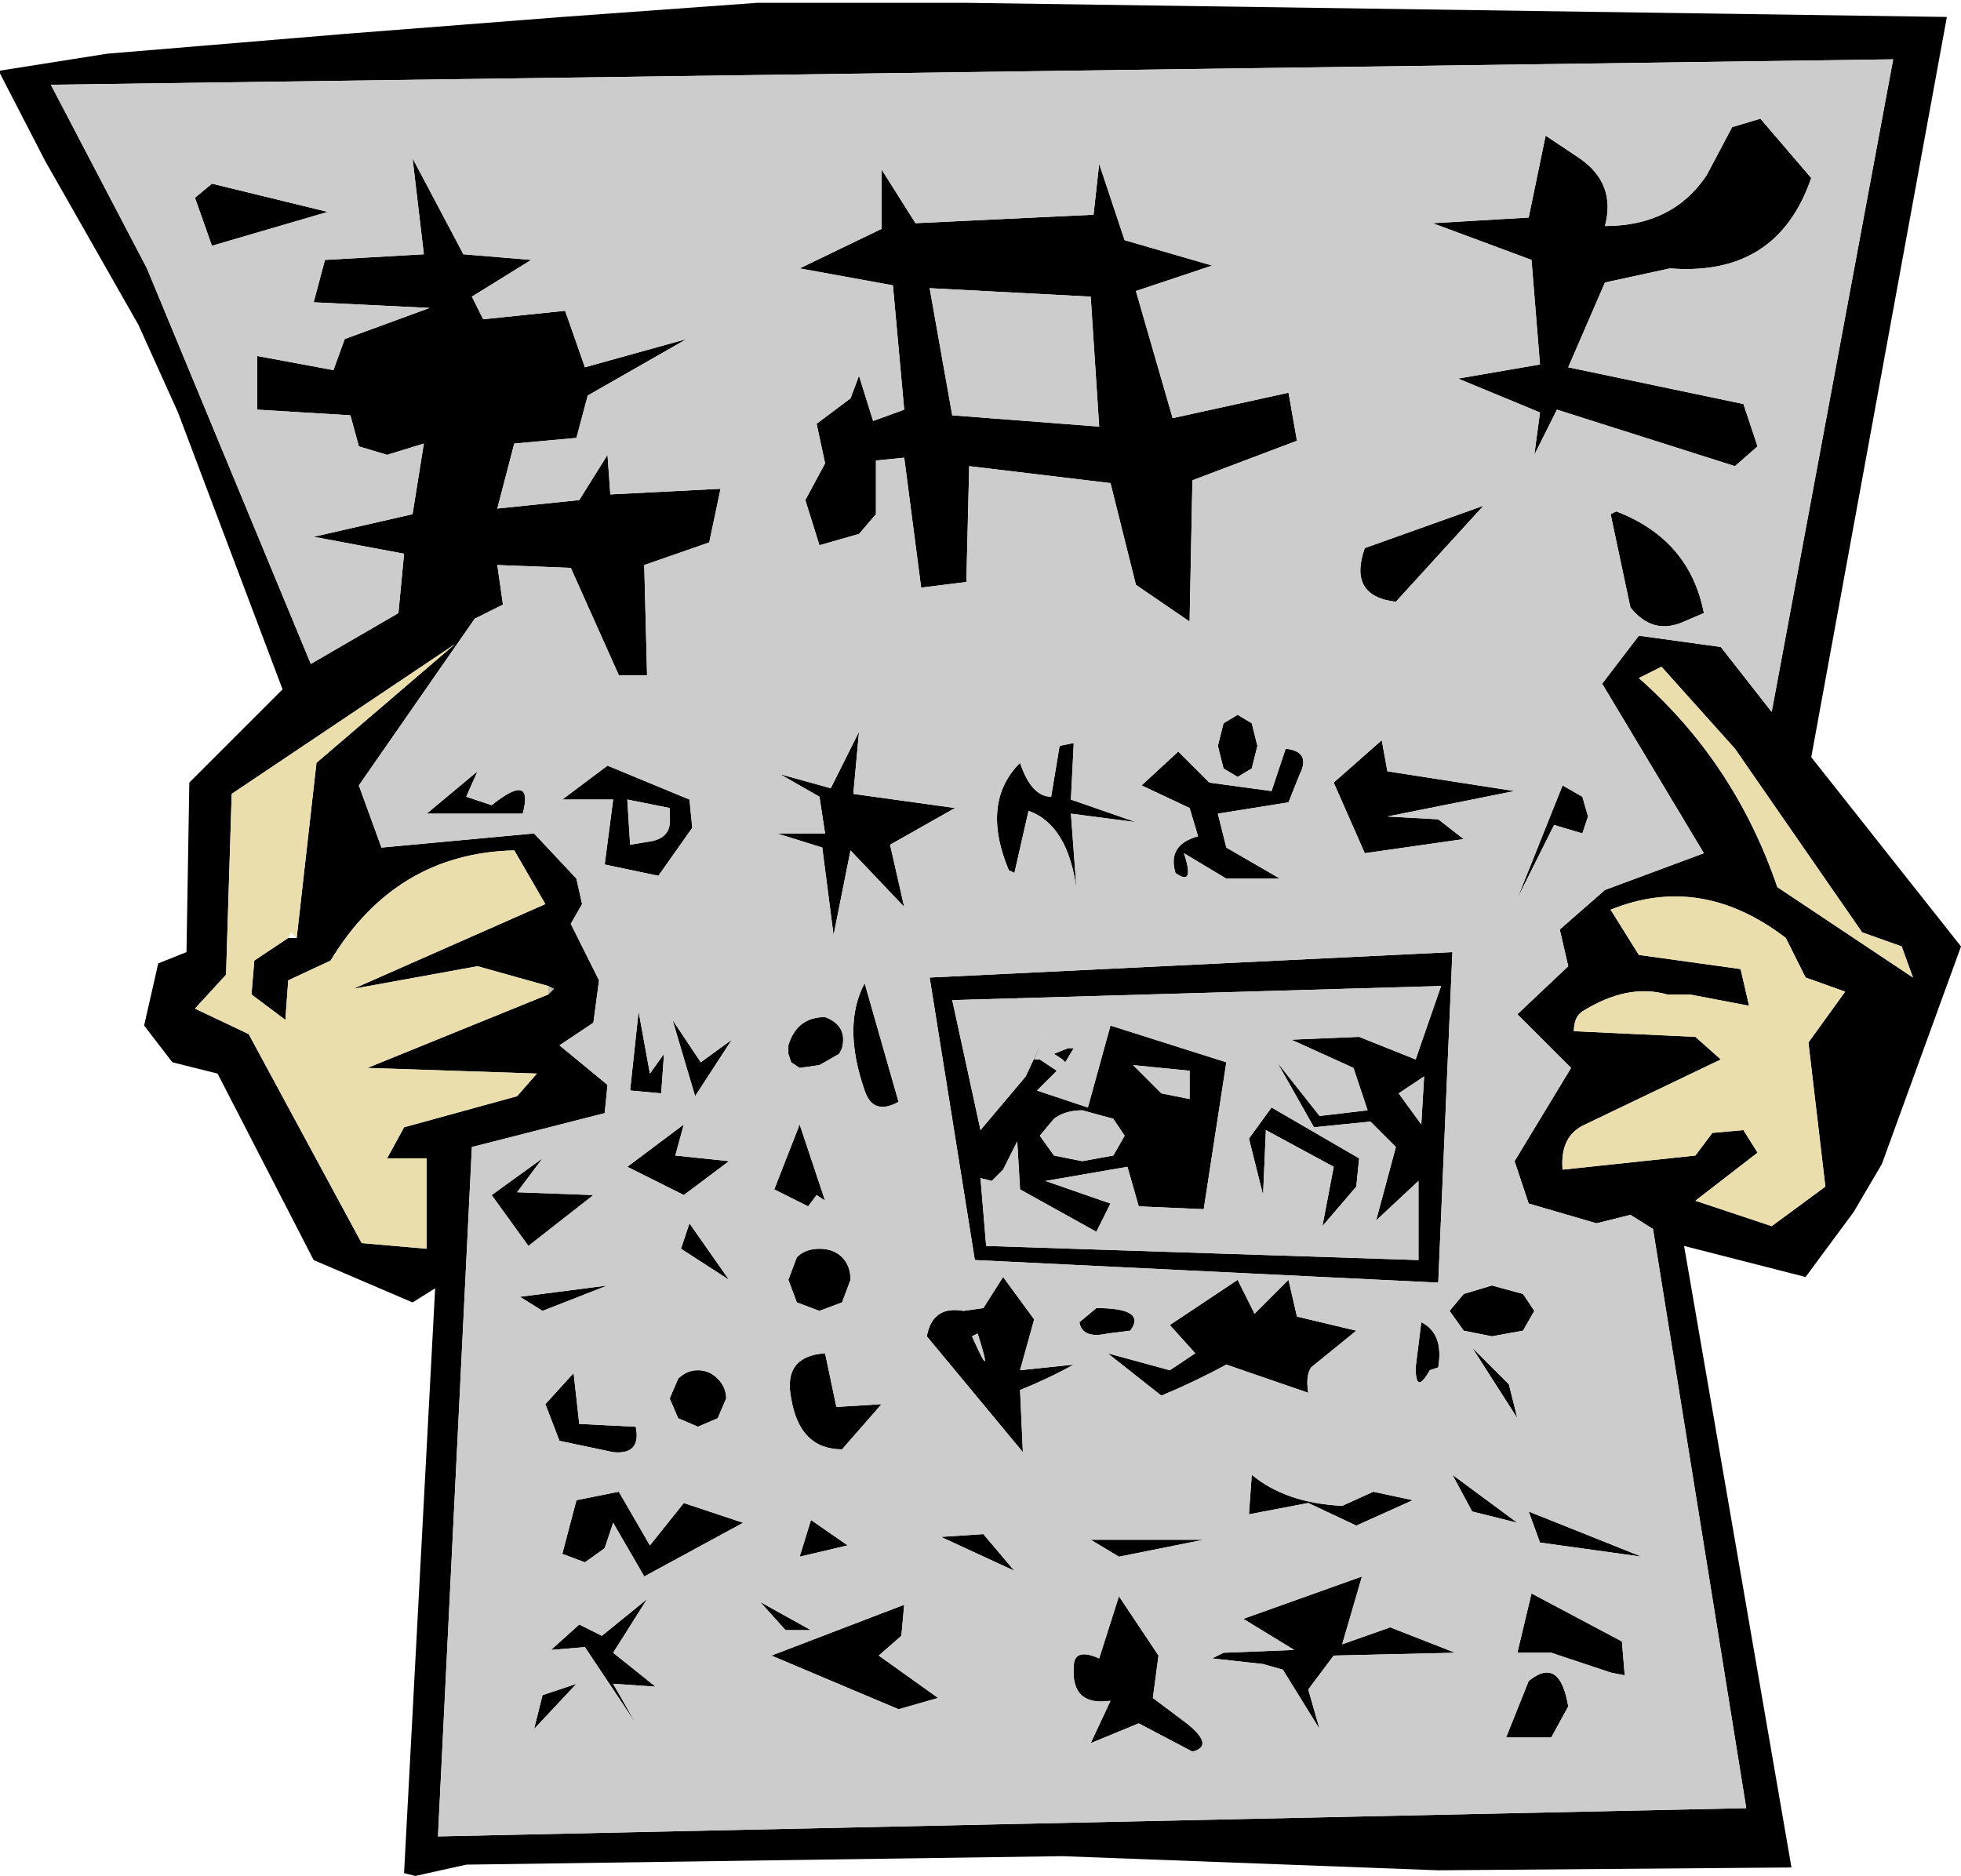
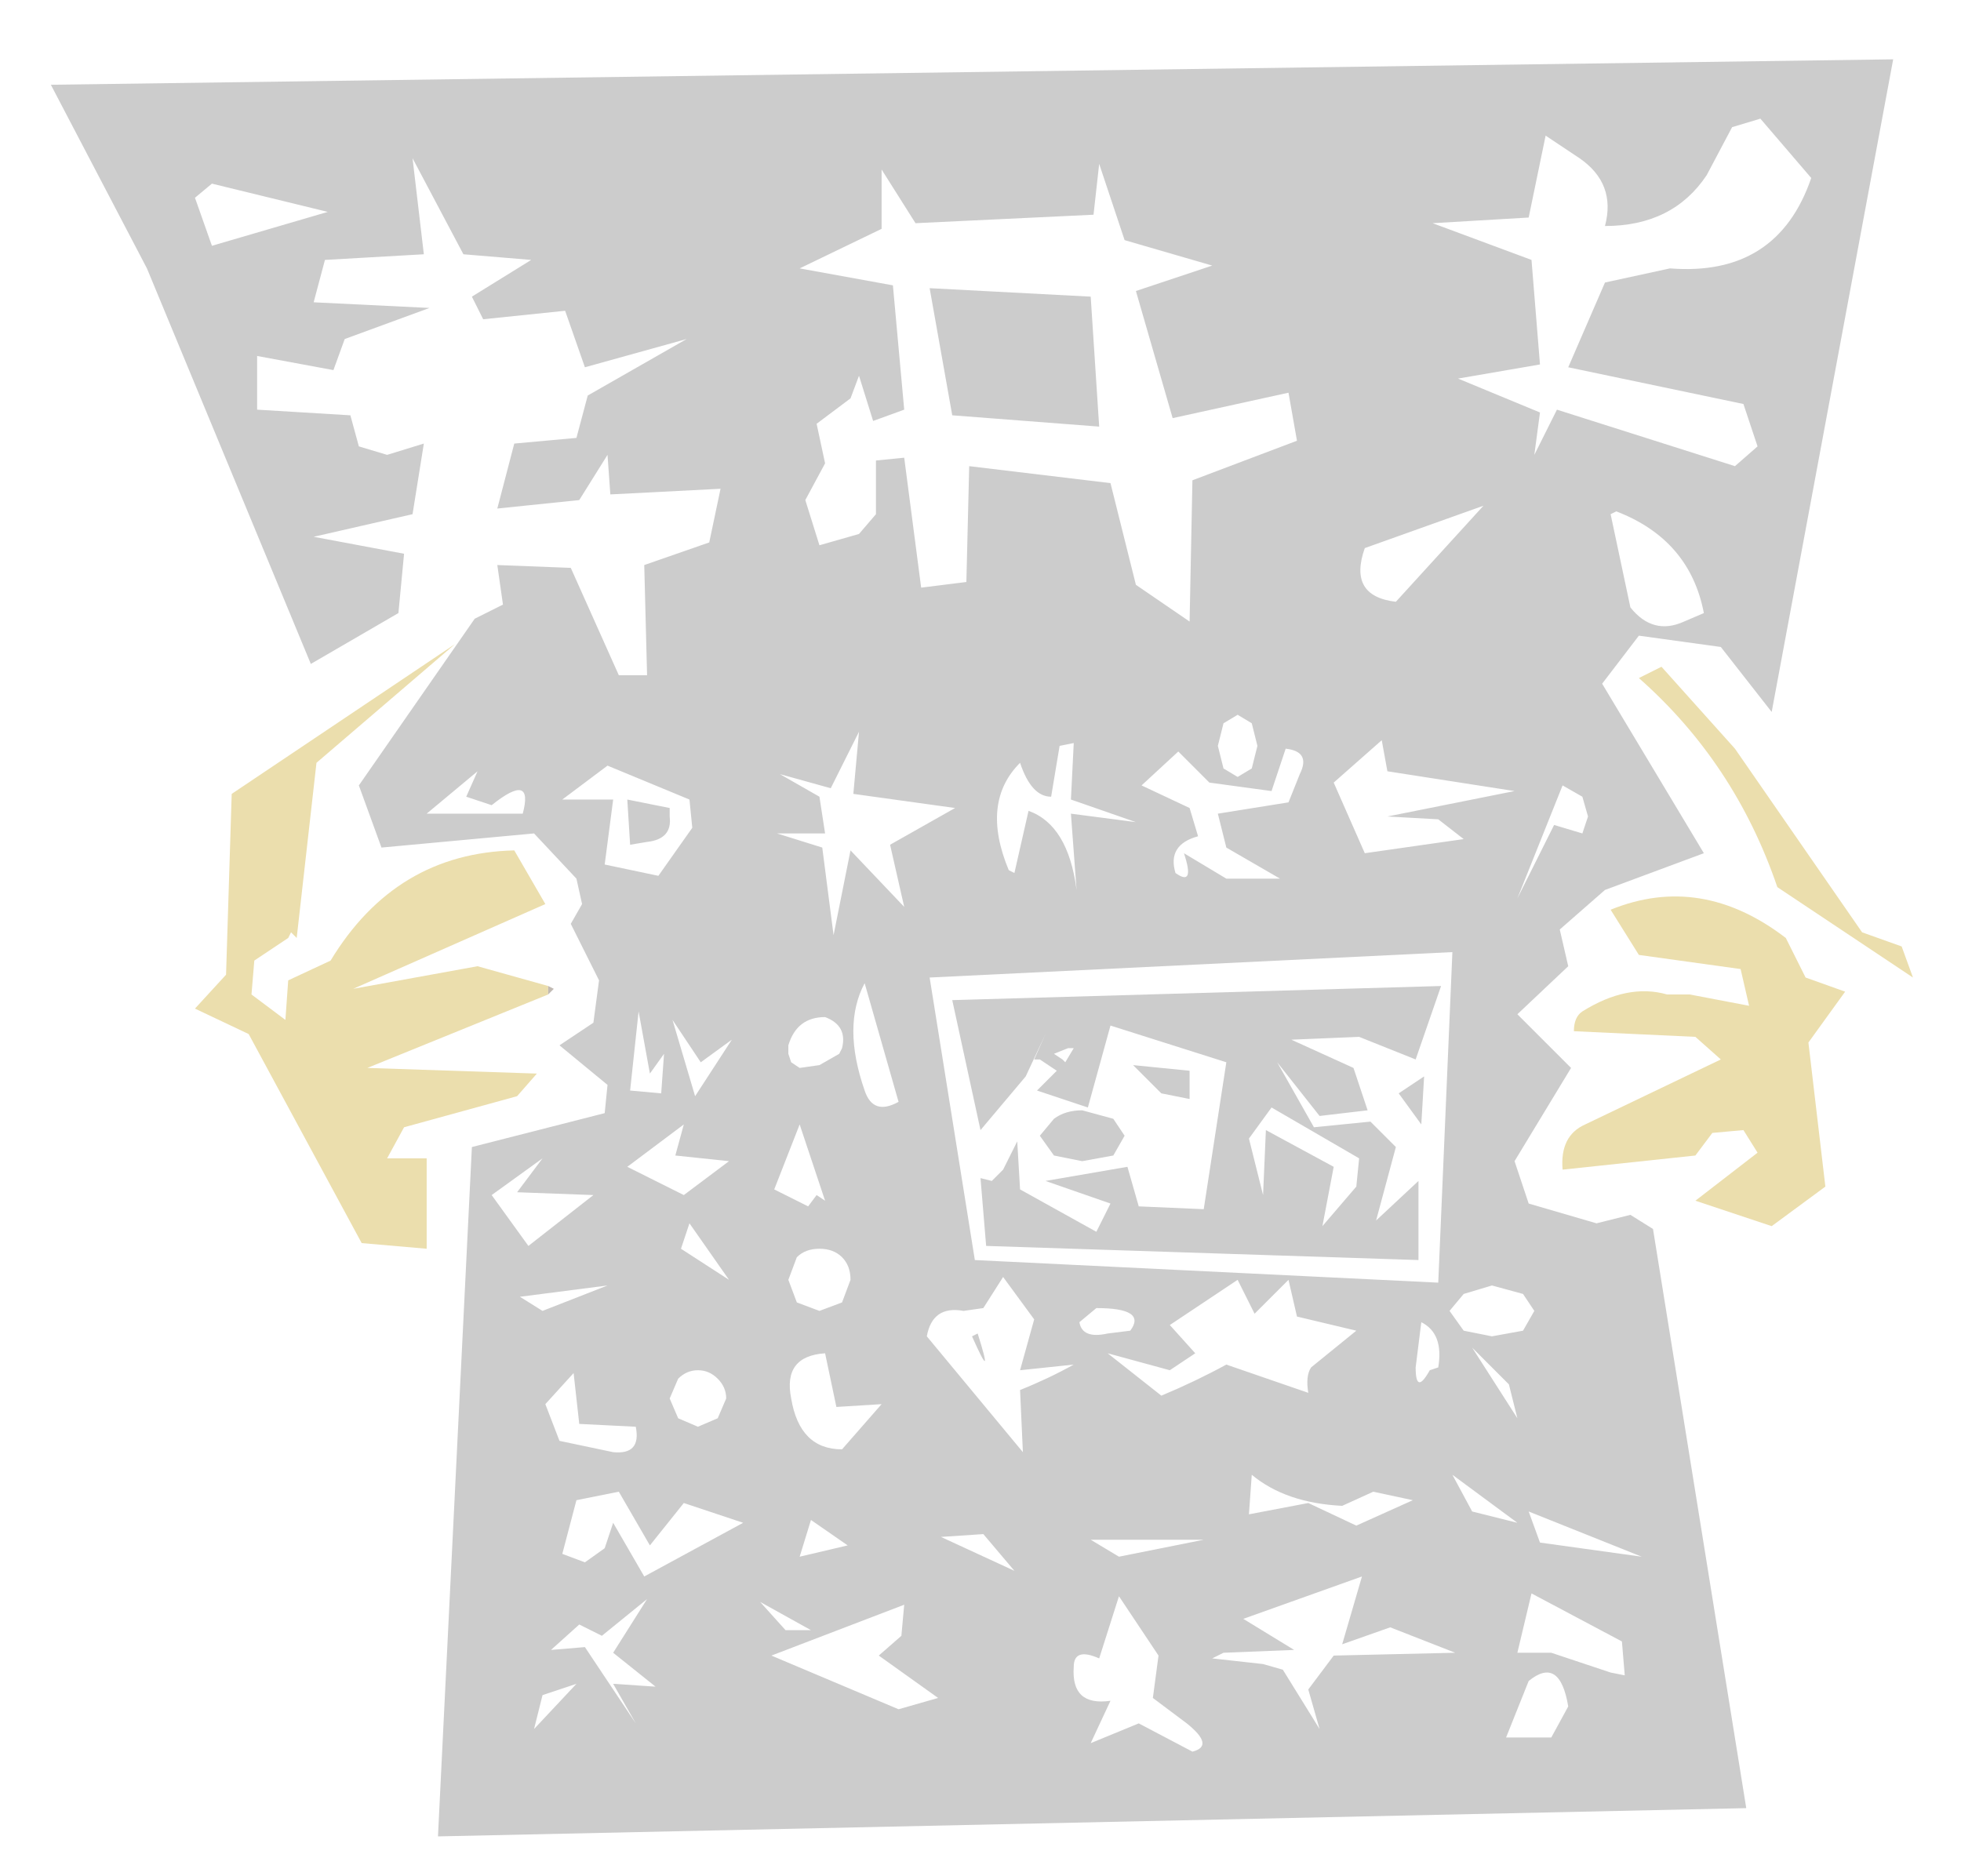
<svg xmlns="http://www.w3.org/2000/svg" height="33.2px" width="34.7px">
  <g transform="matrix(1.0, 0.0, 0.0, 1.0, 17.35, 16.6)">
-     <path d="M11.0 -4.5 L11.65 -5.35 13.1 -5.15 14.0 -4.0 16.15 -15.55 -16.45 -15.1 -14.75 -11.85 -11.85 -4.85 -10.3 -5.75 -10.2 -6.8 -11.8 -7.1 -10.05 -7.5 -9.85 -8.75 -10.5 -8.55 -11.0 -8.7 -11.15 -9.25 -12.8 -9.35 -12.8 -10.3 -11.45 -10.05 -11.25 -10.6 -9.75 -11.15 -11.8 -11.25 -11.6 -12.0 -9.85 -12.1 -10.05 -13.8 -9.15 -12.1 -7.95 -12.0 -9.0 -11.35 -8.8 -10.95 -7.35 -11.1 -7.0 -10.1 -5.2 -10.6 -6.95 -9.6 -7.15 -8.85 -8.25 -8.75 -8.55 -7.6 -7.1 -7.75 -6.6 -8.55 -6.55 -7.85 -4.6 -7.95 -4.8 -7.0 -5.95 -6.6 -5.9 -4.65 -6.4 -4.65 -7.25 -6.55 -8.55 -6.6 -8.45 -5.9 -8.95 -5.65 -11.0 -2.7 -10.6 -1.6 -7.9 -1.85 -7.15 -1.05 -7.05 -0.6 -7.25 -0.25 -6.75 0.75 -6.85 1.5 -7.45 1.9 -6.6 2.6 -6.65 3.1 -9.0 3.7 -9.6 15.9 13.55 15.4 11.9 5.15 11.5 4.9 10.9 5.05 9.7 4.7 9.45 3.95 10.45 2.3 9.5 1.35 10.4 0.5 10.25 -0.15 11.05 -0.85 12.8 -1.5 11.0 -4.5 M4.1 -11.9 L2.75 -11.45 3.4 -9.2 5.45 -9.65 5.6 -8.8 3.75 -8.1 3.7 -5.6 2.75 -6.25 2.3 -8.05 -0.2 -8.35 -0.25 -6.3 -1.05 -6.2 -1.35 -8.5 -1.85 -8.45 -1.85 -7.5 -2.15 -7.15 -2.85 -6.95 -3.1 -7.75 -2.75 -8.4 -2.9 -9.1 -2.3 -9.55 -2.15 -9.95 -1.9 -9.15 -1.35 -9.35 -1.55 -11.55 -3.2 -11.85 -1.75 -12.55 -1.75 -13.6 -1.15 -12.65 2.0 -12.8 2.1 -13.7 2.55 -12.35 4.1 -11.9 M13.5 -9.45 L13.75 -8.7 13.35 -8.35 10.2 -9.35 9.8 -8.55 9.9 -9.3 8.45 -9.9 9.9 -10.15 9.75 -12.0 8.0 -12.65 9.7 -12.75 10.0 -14.2 10.6 -13.8 Q11.25 -13.35 11.05 -12.6 12.25 -12.6 12.85 -13.5 L13.3 -14.35 13.8 -14.5 14.7 -13.45 Q14.1 -11.7 12.2 -11.85 L11.05 -11.6 10.4 -10.1 13.5 -9.45 M12.8 -5.75 L12.45 -5.6 Q11.9 -5.35 11.5 -5.85 L11.15 -7.5 11.25 -7.55 Q12.55 -7.05 12.8 -5.75 M11.65 -4.6 Q13.35 -3.1 14.1 -0.9 L16.5 0.7 16.3 0.15 15.6 -0.1 13.35 -3.35 12.05 -4.8 11.65 -4.6 M8.1 -2.1 L8.55 -1.75 6.8 -1.5 6.25 -2.75 7.1 -3.5 7.2 -2.95 9.45 -2.6 7.2 -2.15 8.1 -2.1 M10.3 -2.7 L10.65 -2.5 10.75 -2.15 10.65 -1.85 10.15 -2.0 9.5 -0.7 10.3 -2.7 M8.9 -7.65 L7.35 -5.95 Q6.5 -6.05 6.8 -6.9 L8.9 -7.65 M10.65 1.3 Q10.5 1.4 10.5 1.65 L12.65 1.75 13.1 2.15 10.7 3.3 Q10.25 3.5 10.3 4.1 L12.65 3.85 12.95 3.45 13.5 3.4 13.75 3.8 12.65 4.65 14.0 5.1 14.95 4.4 14.65 1.85 15.3 0.95 14.6 0.7 14.25 0.0 Q12.75 -1.15 11.15 -0.5 L11.65 0.3 13.45 0.55 13.6 1.2 12.55 1.0 12.15 1.0 Q11.45 0.8 10.65 1.3 M8.35 0.25 L8.1 6.1 -0.1 5.7 -0.9 0.7 8.35 0.25 M8.7 7.25 L9.35 7.9 9.5 8.5 8.7 7.25 M7.8 6.8 Q8.2 7.0 8.1 7.6 L7.95 7.65 Q7.7 8.1 7.7 7.6 L7.8 6.8 M8.55 6.3 L9.05 6.15 9.6 6.3 9.8 6.6 9.6 6.95 9.05 7.05 8.55 6.95 8.3 6.6 8.55 6.3 M7.4 2.75 L7.8 3.3 7.85 2.45 7.4 2.75 M2.65 6.95 L2.25 7.0 Q1.8 7.1 1.75 6.8 L2.05 6.55 Q2.95 6.55 2.65 6.95 M3.35 7.65 L3.8 7.35 3.35 6.85 4.55 6.05 4.85 6.65 5.45 6.05 5.6 6.7 6.65 6.95 5.85 7.6 Q5.75 7.75 5.8 8.05 L4.35 7.55 Q3.8 7.85 3.2 8.1 L2.25 7.35 3.35 7.65 M2.35 3.85 L2.55 3.5 2.35 3.2 1.8 3.05 Q1.5 3.05 1.3 3.2 L1.05 3.5 1.3 3.85 1.8 3.95 2.35 3.85 M3.7 2.85 L3.7 2.35 2.7 2.25 3.2 2.75 3.7 2.85 M5.0 4.55 L4.75 3.55 5.15 3.0 6.7 3.9 6.65 4.4 6.05 5.1 6.25 4.05 5.05 3.4 5.0 4.55 M5.5 1.8 L6.7 1.75 7.7 2.15 8.15 0.85 -0.5 1.1 0.0 3.4 0.8 2.45 1.15 1.7 0.95 2.15 1.05 2.15 1.35 2.35 1.0 2.7 1.9 3.0 2.3 1.55 4.35 2.2 3.95 4.8 2.8 4.75 2.6 4.05 1.15 4.3 2.3 4.7 2.05 5.2 0.7 4.45 0.65 3.6 0.4 4.1 0.2 4.3 0.0 4.25 0.1 5.45 7.75 5.7 7.75 4.3 7.0 5.0 7.35 3.7 6.9 3.25 5.9 3.35 5.25 2.2 6.0 3.15 6.85 3.05 6.6 2.3 5.5 1.8 M5.4 -3.35 Q5.85 -3.3 5.65 -2.9 L5.45 -2.4 4.2 -2.2 4.35 -1.6 5.3 -1.05 4.35 -1.05 3.6 -1.5 Q3.8 -0.9 3.45 -1.15 3.3 -1.65 3.85 -1.8 L3.7 -2.3 2.85 -2.7 3.5 -3.3 4.05 -2.75 5.15 -2.6 5.4 -3.35 M4.9 -3.4 L4.8 -3.0 4.55 -2.85 4.3 -3.0 4.2 -3.4 4.3 -3.8 4.55 -3.95 4.8 -3.8 4.9 -3.4 M15.95 4.0 L15.45 4.85 14.6 6.0 12.45 5.45 14.35 16.45 8.1 16.5 1.45 16.25 -9.1 16.4 -10.0 16.6 -10.2 16.55 -9.65 6.2 -10.05 6.45 -11.8 5.7 -13.5 2.4 -14.3 2.2 -14.8 1.55 -14.55 0.45 -14.05 0.25 -14.0 -2.75 -12.35 -4.4 -14.2 -9.3 -14.9 -10.85 -16.55 -13.75 -17.35 -15.3 -17.35 -15.35 -15.45 -15.65 -11.25 -16.0 -7.4 -16.3 -3.95 -16.55 -0.25 -16.55 17.1 -16.3 14.7 -3.2 17.35 0.15 15.95 4.0 M-9.8 -2.2 L-8.9 -2.95 -9.1 -2.5 -8.65 -2.35 Q-7.9 -2.95 -8.1 -2.2 L-9.8 -2.2 M-13.6 -12.25 L-13.9 -13.1 -13.6 -13.35 -11.55 -12.85 -13.6 -12.25 M1.95 -11.35 L-0.9 -11.5 -0.5 -9.25 2.1 -9.05 1.95 -11.35 M2.45 11.65 L3.15 12.7 3.05 13.45 3.65 13.9 Q4.15 14.3 3.75 14.4 L2.8 13.9 1.95 14.25 2.3 13.5 Q1.6 13.6 1.65 12.9 1.65 12.55 2.1 12.75 L2.45 11.65 M3.95 10.65 L2.45 10.95 1.95 10.65 3.95 10.65 M5.8 10.0 L4.75 10.2 4.8 9.5 Q5.4 10.0 6.4 10.05 L6.95 9.8 7.65 9.95 6.65 10.4 5.8 10.0 M9.75 11.6 L11.35 12.45 11.4 13.05 11.15 13.0 10.1 12.65 9.5 12.65 9.75 11.6 M7.25 12.2 L8.4 12.65 6.25 12.7 5.8 13.3 6.0 14.0 5.35 12.95 5.0 12.85 4.1 12.75 4.3 12.65 5.55 12.6 4.65 12.05 6.75 11.3 6.4 12.5 7.25 12.2 M9.3 14.15 L9.7 13.15 Q10.25 12.7 10.4 13.6 L10.1 14.15 9.3 14.15 M9.5 10.35 L8.7 10.15 8.35 9.5 9.5 10.35 M11.7 10.95 L9.9 10.7 9.7 10.15 11.7 10.95 M-7.65 0.85 L-8.9 0.5 -11.1 0.9 -7.7 -0.6 -8.25 -1.55 Q-10.35 -1.5 -11.5 0.4 L-12.25 0.75 -12.3 1.45 -12.9 1.0 -12.85 0.4 -12.25 0.0 -12.1 0.0 -11.75 -3.1 -9.3 -5.2 -13.25 -2.55 -13.35 0.65 -13.9 1.25 -12.95 1.7 -10.95 5.4 -9.8 5.5 -9.8 3.9 -10.5 3.9 -10.2 3.35 -8.2 2.8 -7.85 2.4 -10.85 2.3 -7.65 1.0 -7.55 0.9 -7.65 0.85 M-3.45 12.25 L-3.9 11.75 -3.0 12.25 -3.45 12.25 M-7.15 13.2 L-7.9 14.0 -7.75 13.4 -7.15 13.2 M-6.7 12.35 L-5.9 11.7 -6.5 12.65 -5.75 13.25 -6.5 13.2 -6.1 13.9 -7.0 12.55 -7.6 12.6 -7.1 12.15 -6.7 12.35 M-6.1 8.65 Q-6.0 9.15 -6.5 9.1 L-7.45 8.9 -7.7 8.25 -7.2 7.7 -7.1 8.6 -6.1 8.65 M-3.2 10.95 L-3.0 10.3 -2.35 10.75 -3.2 10.95 M-5.25 10.0 L-4.2 10.35 -5.95 11.3 -6.5 10.35 -6.65 10.8 -7.0 11.05 -7.4 10.9 -7.15 9.95 -6.4 9.8 -5.85 10.75 -5.25 10.0 M-0.7 10.6 L0.05 10.55 0.6 11.2 -0.7 10.6 M-0.75 13.45 L-1.45 13.65 -3.7 12.7 -1.35 11.8 -1.4 12.35 -1.8 12.7 -0.75 13.45 M-2.55 8.3 L-1.75 8.25 -2.45 9.05 Q-3.2 9.05 -3.35 8.15 -3.5 7.4 -2.75 7.35 L-2.55 8.3 M-4.4 1.8 L-5.05 2.8 -5.45 1.45 -4.95 2.2 -4.4 1.8 M-0.05 7.0 L-0.15 7.05 Q0.25 7.95 -0.05 7.0 M0.05 6.55 L0.4 6.0 0.95 6.75 0.7 7.65 1.65 7.55 Q1.2 7.8 0.7 8.0 L0.75 9.1 -0.95 7.05 Q-0.85 6.5 -0.3 6.6 L0.05 6.55 M-1.45 2.9 Q-1.9 3.15 -2.05 2.7 -2.45 1.55 -2.05 0.8 L-1.45 2.9 M1.55 1.95 L1.65 1.95 1.5 2.2 1.45 2.15 1.3 2.05 1.55 1.95 M-3.25 6.45 L-3.4 6.05 -3.25 5.65 Q-3.1 5.5 -2.85 5.5 -2.6 5.5 -2.45 5.65 -2.3 5.8 -2.3 6.05 L-2.45 6.45 -2.85 6.6 -3.25 6.45 M-5.15 5.05 L-4.45 6.05 -5.3 5.5 -5.15 5.05 M-5.35 7.8 Q-5.2 7.65 -5.0 7.65 -4.8 7.65 -4.65 7.8 -4.5 7.95 -4.5 8.15 L-4.65 8.5 -5.0 8.65 -5.35 8.5 -5.5 8.15 -5.35 7.8 M-6.6 6.15 L-7.75 6.6 -8.15 6.35 -6.6 6.15 M-5.6 2.05 L-5.65 2.75 -6.2 2.7 -6.05 1.3 -5.85 2.4 -5.6 2.05 M-3.35 2.2 L-3.4 2.05 -3.4 1.9 Q-3.25 1.4 -2.75 1.4 -2.35 1.55 -2.45 1.95 L-2.5 2.05 -2.85 2.25 -3.2 2.3 -3.35 2.2 M-3.65 4.45 L-3.2 3.3 -2.75 4.65 -2.9 4.55 -3.05 4.75 -3.65 4.45 M-5.4 3.85 L-4.45 3.95 -5.25 4.55 -6.25 4.05 -5.25 3.3 -5.4 3.85 M-6.2 -1.65 L-5.9 -1.7 Q-5.45 -1.75 -5.5 -2.15 L-5.5 -2.3 -6.25 -2.45 -6.2 -1.65 M-5.15 -2.45 L-5.1 -1.95 -5.7 -1.1 -6.65 -1.3 -6.5 -2.45 -7.4 -2.45 -6.6 -3.05 -5.15 -2.45 M-2.65 -2.65 L-2.15 -3.65 -2.25 -2.55 -0.45 -2.3 -1.6 -1.65 -1.35 -0.55 -2.3 -1.55 -2.6 -0.05 -2.8 -1.6 -3.6 -1.85 -2.75 -1.85 -2.85 -2.5 -3.55 -2.9 -2.65 -2.65 M0.5 -1.2 Q0.0 -2.4 0.7 -3.1 0.9 -2.5 1.25 -2.5 L1.4 -3.4 1.65 -3.45 1.6 -2.45 2.75 -2.05 1.6 -2.2 1.7 -0.85 Q1.55 -2.0 0.85 -2.25 L0.6 -1.15 0.5 -1.2 M-8.0 5.45 L-8.65 4.55 -7.75 3.9 -8.2 4.5 -6.85 4.55 -8.0 5.45" fill="#000000" fill-rule="evenodd" stroke="none" />
    <path d="M12.8 -5.75 Q12.55 -7.05 11.25 -7.55 L11.15 -7.5 11.5 -5.85 Q11.9 -5.35 12.45 -5.6 L12.8 -5.75 M13.5 -9.45 L10.4 -10.1 11.05 -11.6 12.2 -11.85 Q14.1 -11.7 14.7 -13.45 L13.8 -14.5 13.3 -14.35 12.85 -13.5 Q12.25 -12.6 11.05 -12.6 11.25 -13.35 10.6 -13.8 L10.0 -14.2 9.7 -12.75 8.0 -12.65 9.75 -12.0 9.9 -10.15 8.45 -9.9 9.9 -9.3 9.8 -8.55 10.2 -9.35 13.35 -8.35 13.75 -8.7 13.5 -9.45 M4.1 -11.9 L2.55 -12.35 2.1 -13.7 2.0 -12.8 -1.15 -12.65 -1.75 -13.6 -1.75 -12.55 -3.2 -11.85 -1.55 -11.55 -1.35 -9.35 -1.9 -9.15 -2.15 -9.95 -2.3 -9.55 -2.9 -9.1 -2.75 -8.4 -3.1 -7.75 -2.85 -6.95 -2.15 -7.15 -1.85 -7.5 -1.85 -8.45 -1.35 -8.5 -1.05 -6.2 -0.25 -6.3 -0.2 -8.35 2.3 -8.05 2.75 -6.25 3.7 -5.6 3.75 -8.1 5.6 -8.8 5.45 -9.65 3.4 -9.2 2.75 -11.45 4.1 -11.9 M11.0 -4.5 L12.8 -1.5 11.05 -0.85 10.25 -0.15 10.4 0.5 9.5 1.35 10.45 2.3 9.45 3.95 9.7 4.7 10.9 5.05 11.5 4.9 11.9 5.15 13.55 15.4 -9.6 15.9 -9.0 3.7 -6.65 3.1 -6.6 2.6 -7.45 1.9 -6.85 1.5 -6.75 0.75 -7.25 -0.25 -7.05 -0.6 -7.15 -1.05 -7.9 -1.85 -10.6 -1.6 -11.0 -2.7 -8.95 -5.65 -8.45 -5.9 -8.55 -6.6 -7.25 -6.55 -6.4 -4.65 -5.9 -4.65 -5.95 -6.6 -4.8 -7.0 -4.6 -7.95 -6.55 -7.85 -6.6 -8.55 -7.1 -7.75 -8.55 -7.6 -8.25 -8.75 -7.15 -8.85 -6.95 -9.6 -5.2 -10.6 -7.0 -10.1 -7.35 -11.1 -8.8 -10.95 -9.0 -11.35 -7.95 -12.0 -9.15 -12.1 -10.05 -13.8 -9.85 -12.1 -11.6 -12.0 -11.8 -11.25 -9.75 -11.15 -11.25 -10.6 -11.45 -10.05 -12.8 -10.3 -12.8 -9.35 -11.15 -9.25 -11.0 -8.7 -10.5 -8.55 -9.85 -8.75 -10.05 -7.5 -11.8 -7.1 -10.2 -6.8 -10.3 -5.75 -11.85 -4.85 -14.75 -11.85 -16.45 -15.1 16.15 -15.55 14.0 -4.0 13.1 -5.15 11.65 -5.35 11.0 -4.5 M8.9 -7.65 L6.8 -6.9 Q6.5 -6.05 7.35 -5.95 L8.9 -7.65 M10.3 -2.7 L9.5 -0.7 10.15 -2.0 10.65 -1.85 10.75 -2.15 10.65 -2.5 10.3 -2.7 M8.1 -2.1 L7.2 -2.15 9.45 -2.6 7.2 -2.95 7.1 -3.5 6.25 -2.75 6.8 -1.5 8.55 -1.75 8.1 -2.1 M4.9 -3.4 L4.8 -3.8 4.55 -3.95 4.3 -3.8 4.2 -3.4 4.3 -3.0 4.55 -2.85 4.8 -3.0 4.9 -3.4 M5.4 -3.35 L5.15 -2.6 4.05 -2.75 3.5 -3.3 2.85 -2.7 3.7 -2.3 3.85 -1.8 Q3.3 -1.65 3.45 -1.15 3.8 -0.9 3.6 -1.5 L4.35 -1.05 5.3 -1.05 4.35 -1.6 4.2 -2.2 5.45 -2.4 5.65 -2.9 Q5.85 -3.3 5.4 -3.35 M5.5 1.8 L6.6 2.3 6.85 3.05 6.0 3.15 5.25 2.2 5.9 3.35 6.9 3.25 7.35 3.7 7.0 5.0 7.75 4.3 7.75 5.7 0.1 5.45 0.0 4.25 0.2 4.3 0.4 4.1 0.65 3.6 0.7 4.45 2.05 5.2 2.3 4.7 1.15 4.3 2.6 4.05 2.8 4.75 3.95 4.8 4.35 2.2 2.3 1.55 1.9 3.0 1.0 2.7 1.35 2.35 1.05 2.15 0.95 2.15 1.15 1.7 0.8 2.45 0.0 3.4 -0.5 1.1 8.15 0.85 7.7 2.15 6.7 1.75 5.5 1.8 M5.0 4.55 L5.05 3.4 6.25 4.05 6.05 5.1 6.65 4.4 6.7 3.9 5.15 3.0 4.75 3.55 5.0 4.55 M3.7 2.85 L3.2 2.75 2.7 2.25 3.7 2.35 3.7 2.85 M2.35 3.85 L1.8 3.95 1.3 3.85 1.05 3.5 1.3 3.2 Q1.5 3.05 1.8 3.05 L2.35 3.2 2.55 3.5 2.35 3.85 M3.35 7.65 L2.25 7.35 3.2 8.1 Q3.8 7.85 4.35 7.55 L5.8 8.05 Q5.75 7.75 5.85 7.6 L6.65 6.95 5.6 6.7 5.45 6.05 4.85 6.65 4.55 6.05 3.35 6.85 3.8 7.35 3.35 7.65 M2.65 6.95 Q2.95 6.55 2.05 6.55 L1.75 6.8 Q1.8 7.1 2.25 7.0 L2.65 6.95 M7.4 2.75 L7.85 2.45 7.8 3.3 7.4 2.75 M8.55 6.3 L8.3 6.6 8.55 6.95 9.05 7.05 9.6 6.95 9.8 6.6 9.6 6.3 9.05 6.15 8.55 6.3 M7.8 6.8 L7.7 7.6 Q7.7 8.1 7.95 7.65 L8.1 7.6 Q8.2 7.0 7.8 6.8 M8.7 7.25 L9.5 8.5 9.35 7.9 8.7 7.25 M8.35 0.25 L-0.9 0.7 -0.1 5.7 8.1 6.1 8.35 0.25 M11.7 10.95 L9.7 10.15 9.9 10.7 11.7 10.95 M9.5 10.35 L8.35 9.5 8.7 10.15 9.5 10.35 M9.3 14.15 L10.1 14.15 10.4 13.6 Q10.25 12.7 9.7 13.15 L9.3 14.15 M7.25 12.2 L6.4 12.5 6.75 11.3 4.65 12.05 5.55 12.6 4.3 12.65 4.1 12.75 5.0 12.85 5.35 12.95 6.0 14.0 5.8 13.3 6.25 12.7 8.4 12.65 7.25 12.2 M9.75 11.6 L9.5 12.65 10.1 12.65 11.15 13.0 11.4 13.05 11.35 12.45 9.75 11.6 M5.8 10.0 L6.65 10.4 7.65 9.95 6.95 9.8 6.4 10.05 Q5.4 10.0 4.8 9.5 L4.75 10.2 5.8 10.0 M3.95 10.65 L1.95 10.65 2.45 10.95 3.95 10.65 M2.45 11.65 L2.1 12.75 Q1.65 12.55 1.65 12.9 1.6 13.6 2.3 13.5 L1.95 14.25 2.8 13.9 3.75 14.4 Q4.15 14.3 3.65 13.9 L3.05 13.45 3.15 12.7 2.45 11.65 M1.95 -11.35 L2.1 -9.05 -0.5 -9.25 -0.9 -11.5 1.95 -11.35 M-13.6 -12.25 L-11.55 -12.85 -13.6 -13.35 -13.9 -13.1 -13.6 -12.25 M-9.8 -2.2 L-8.1 -2.2 Q-7.9 -2.95 -8.65 -2.35 L-9.1 -2.5 -8.9 -2.95 -9.8 -2.2 M-8.0 5.45 L-6.85 4.55 -8.2 4.5 -7.75 3.9 -8.65 4.55 -8.0 5.45 M0.5 -1.2 L0.6 -1.15 0.85 -2.25 Q1.55 -2.0 1.7 -0.85 L1.6 -2.2 2.75 -2.05 1.6 -2.45 1.65 -3.45 1.4 -3.4 1.25 -2.5 Q0.9 -2.5 0.7 -3.1 0.0 -2.4 0.5 -1.2 M-2.65 -2.65 L-3.55 -2.9 -2.85 -2.5 -2.75 -1.85 -3.6 -1.85 -2.8 -1.6 -2.6 -0.05 -2.3 -1.55 -1.35 -0.55 -1.6 -1.65 -0.45 -2.3 -2.25 -2.55 -2.15 -3.65 -2.65 -2.65 M-5.15 -2.45 L-6.6 -3.05 -7.4 -2.45 -6.5 -2.45 -6.65 -1.3 -5.7 -1.1 -5.1 -1.95 -5.15 -2.45 M-6.2 -1.65 L-6.25 -2.45 -5.5 -2.3 -5.5 -2.15 Q-5.45 -1.75 -5.9 -1.7 L-6.2 -1.65 M-5.4 3.85 L-5.25 3.3 -6.25 4.05 -5.25 4.55 -4.45 3.95 -5.4 3.85 M-3.65 4.45 L-3.05 4.75 -2.9 4.55 -2.75 4.65 -3.2 3.3 -3.65 4.45 M-3.35 2.2 L-3.2 2.3 -2.85 2.25 -2.5 2.05 -2.45 1.95 Q-2.35 1.55 -2.75 1.4 -3.25 1.4 -3.4 1.9 L-3.4 2.05 -3.35 2.2 M-5.6 2.05 L-5.85 2.4 -6.05 1.3 -6.2 2.7 -5.65 2.75 -5.6 2.05 M-6.6 6.15 L-8.15 6.35 -7.75 6.6 -6.6 6.15 M-5.35 7.8 L-5.5 8.15 -5.35 8.5 -5.0 8.65 -4.65 8.5 -4.5 8.15 Q-4.5 7.95 -4.65 7.8 -4.8 7.65 -5.0 7.65 -5.2 7.65 -5.35 7.8 M-5.15 5.05 L-5.3 5.5 -4.45 6.05 -5.15 5.05 M-3.25 6.45 L-2.85 6.6 -2.45 6.45 -2.3 6.05 Q-2.3 5.8 -2.45 5.65 -2.6 5.5 -2.85 5.5 -3.1 5.5 -3.25 5.65 L-3.4 6.05 -3.25 6.45 M1.55 1.95 L1.3 2.05 1.45 2.15 1.5 2.2 1.65 1.95 1.55 1.95 M-1.45 2.9 L-2.05 0.8 Q-2.45 1.55 -2.05 2.7 -1.9 3.15 -1.45 2.9 M0.05 6.55 L-0.3 6.6 Q-0.85 6.5 -0.95 7.05 L0.75 9.1 0.7 8.0 Q1.2 7.8 1.65 7.55 L0.7 7.65 0.95 6.75 0.4 6.0 0.05 6.55 M-0.05 7.0 Q0.25 7.95 -0.15 7.05 L-0.05 7.0 M-4.4 1.8 L-4.95 2.2 -5.45 1.45 -5.05 2.8 -4.4 1.8 M-2.55 8.3 L-2.75 7.35 Q-3.5 7.4 -3.35 8.15 -3.2 9.05 -2.45 9.05 L-1.75 8.25 -2.55 8.3 M-0.75 13.45 L-1.8 12.7 -1.4 12.35 -1.35 11.8 -3.7 12.7 -1.45 13.65 -0.75 13.45 M-0.7 10.6 L0.6 11.2 0.05 10.55 -0.7 10.6 M-5.25 10.0 L-5.85 10.75 -6.4 9.8 -7.15 9.95 -7.4 10.9 -7.0 11.05 -6.65 10.8 -6.5 10.35 -5.95 11.3 -4.2 10.35 -5.25 10.0 M-3.2 10.95 L-2.35 10.75 -3.0 10.3 -3.2 10.95 M-6.1 8.65 L-7.1 8.6 -7.2 7.7 -7.7 8.25 -7.45 8.9 -6.5 9.1 Q-6.0 9.15 -6.1 8.65 M-6.7 12.35 L-7.1 12.15 -7.6 12.6 -7.0 12.55 -6.1 13.9 -6.5 13.2 -5.75 13.25 -6.5 12.65 -5.9 11.7 -6.7 12.35 M-7.15 13.2 L-7.75 13.4 -7.9 14.0 -7.15 13.2 M-3.45 12.25 L-3.0 12.25 -3.9 11.75 -3.45 12.25" fill="#cccccc" fill-rule="evenodd" stroke="none" />
    <path d="M11.65 -4.6 L12.05 -4.8 13.35 -3.35 15.6 -0.1 16.3 0.15 16.5 0.7 14.1 -0.9 Q13.35 -3.1 11.65 -4.6 M10.65 1.3 Q11.45 0.8 12.15 1.0 L12.55 1.0 13.6 1.2 13.45 0.55 11.65 0.3 11.15 -0.5 Q12.75 -1.15 14.25 0.0 L14.6 0.7 15.3 0.95 14.65 1.85 14.95 4.4 14.0 5.1 12.65 4.65 13.75 3.8 13.5 3.4 12.95 3.45 12.65 3.85 10.3 4.1 Q10.25 3.5 10.7 3.3 L13.1 2.15 12.65 1.75 10.5 1.65 Q10.5 1.4 10.65 1.3 M-12.25 0.0 L-12.85 0.4 -12.9 1.0 -12.3 1.45 -12.25 0.75 -11.5 0.4 Q-10.35 -1.5 -8.25 -1.55 L-7.7 -0.6 -11.1 0.9 -8.9 0.5 -7.65 0.85 -7.65 1.0 -10.85 2.3 -7.85 2.4 -8.2 2.8 -10.2 3.35 -10.5 3.9 -9.8 3.9 -9.8 5.5 -10.95 5.4 -12.95 1.7 -13.9 1.25 -13.35 0.65 -13.25 -2.55 -9.3 -5.2 -11.75 -3.1 -12.1 0.0 -12.2 -0.1 -12.25 0.0" fill="#ebdead" fill-rule="evenodd" stroke="none" />
    <path d="M-7.65 1.0 L-7.65 0.85 -7.55 0.9 -7.65 1.0" fill="#c1bab3" fill-rule="evenodd" stroke="none" />
  </g>
</svg>